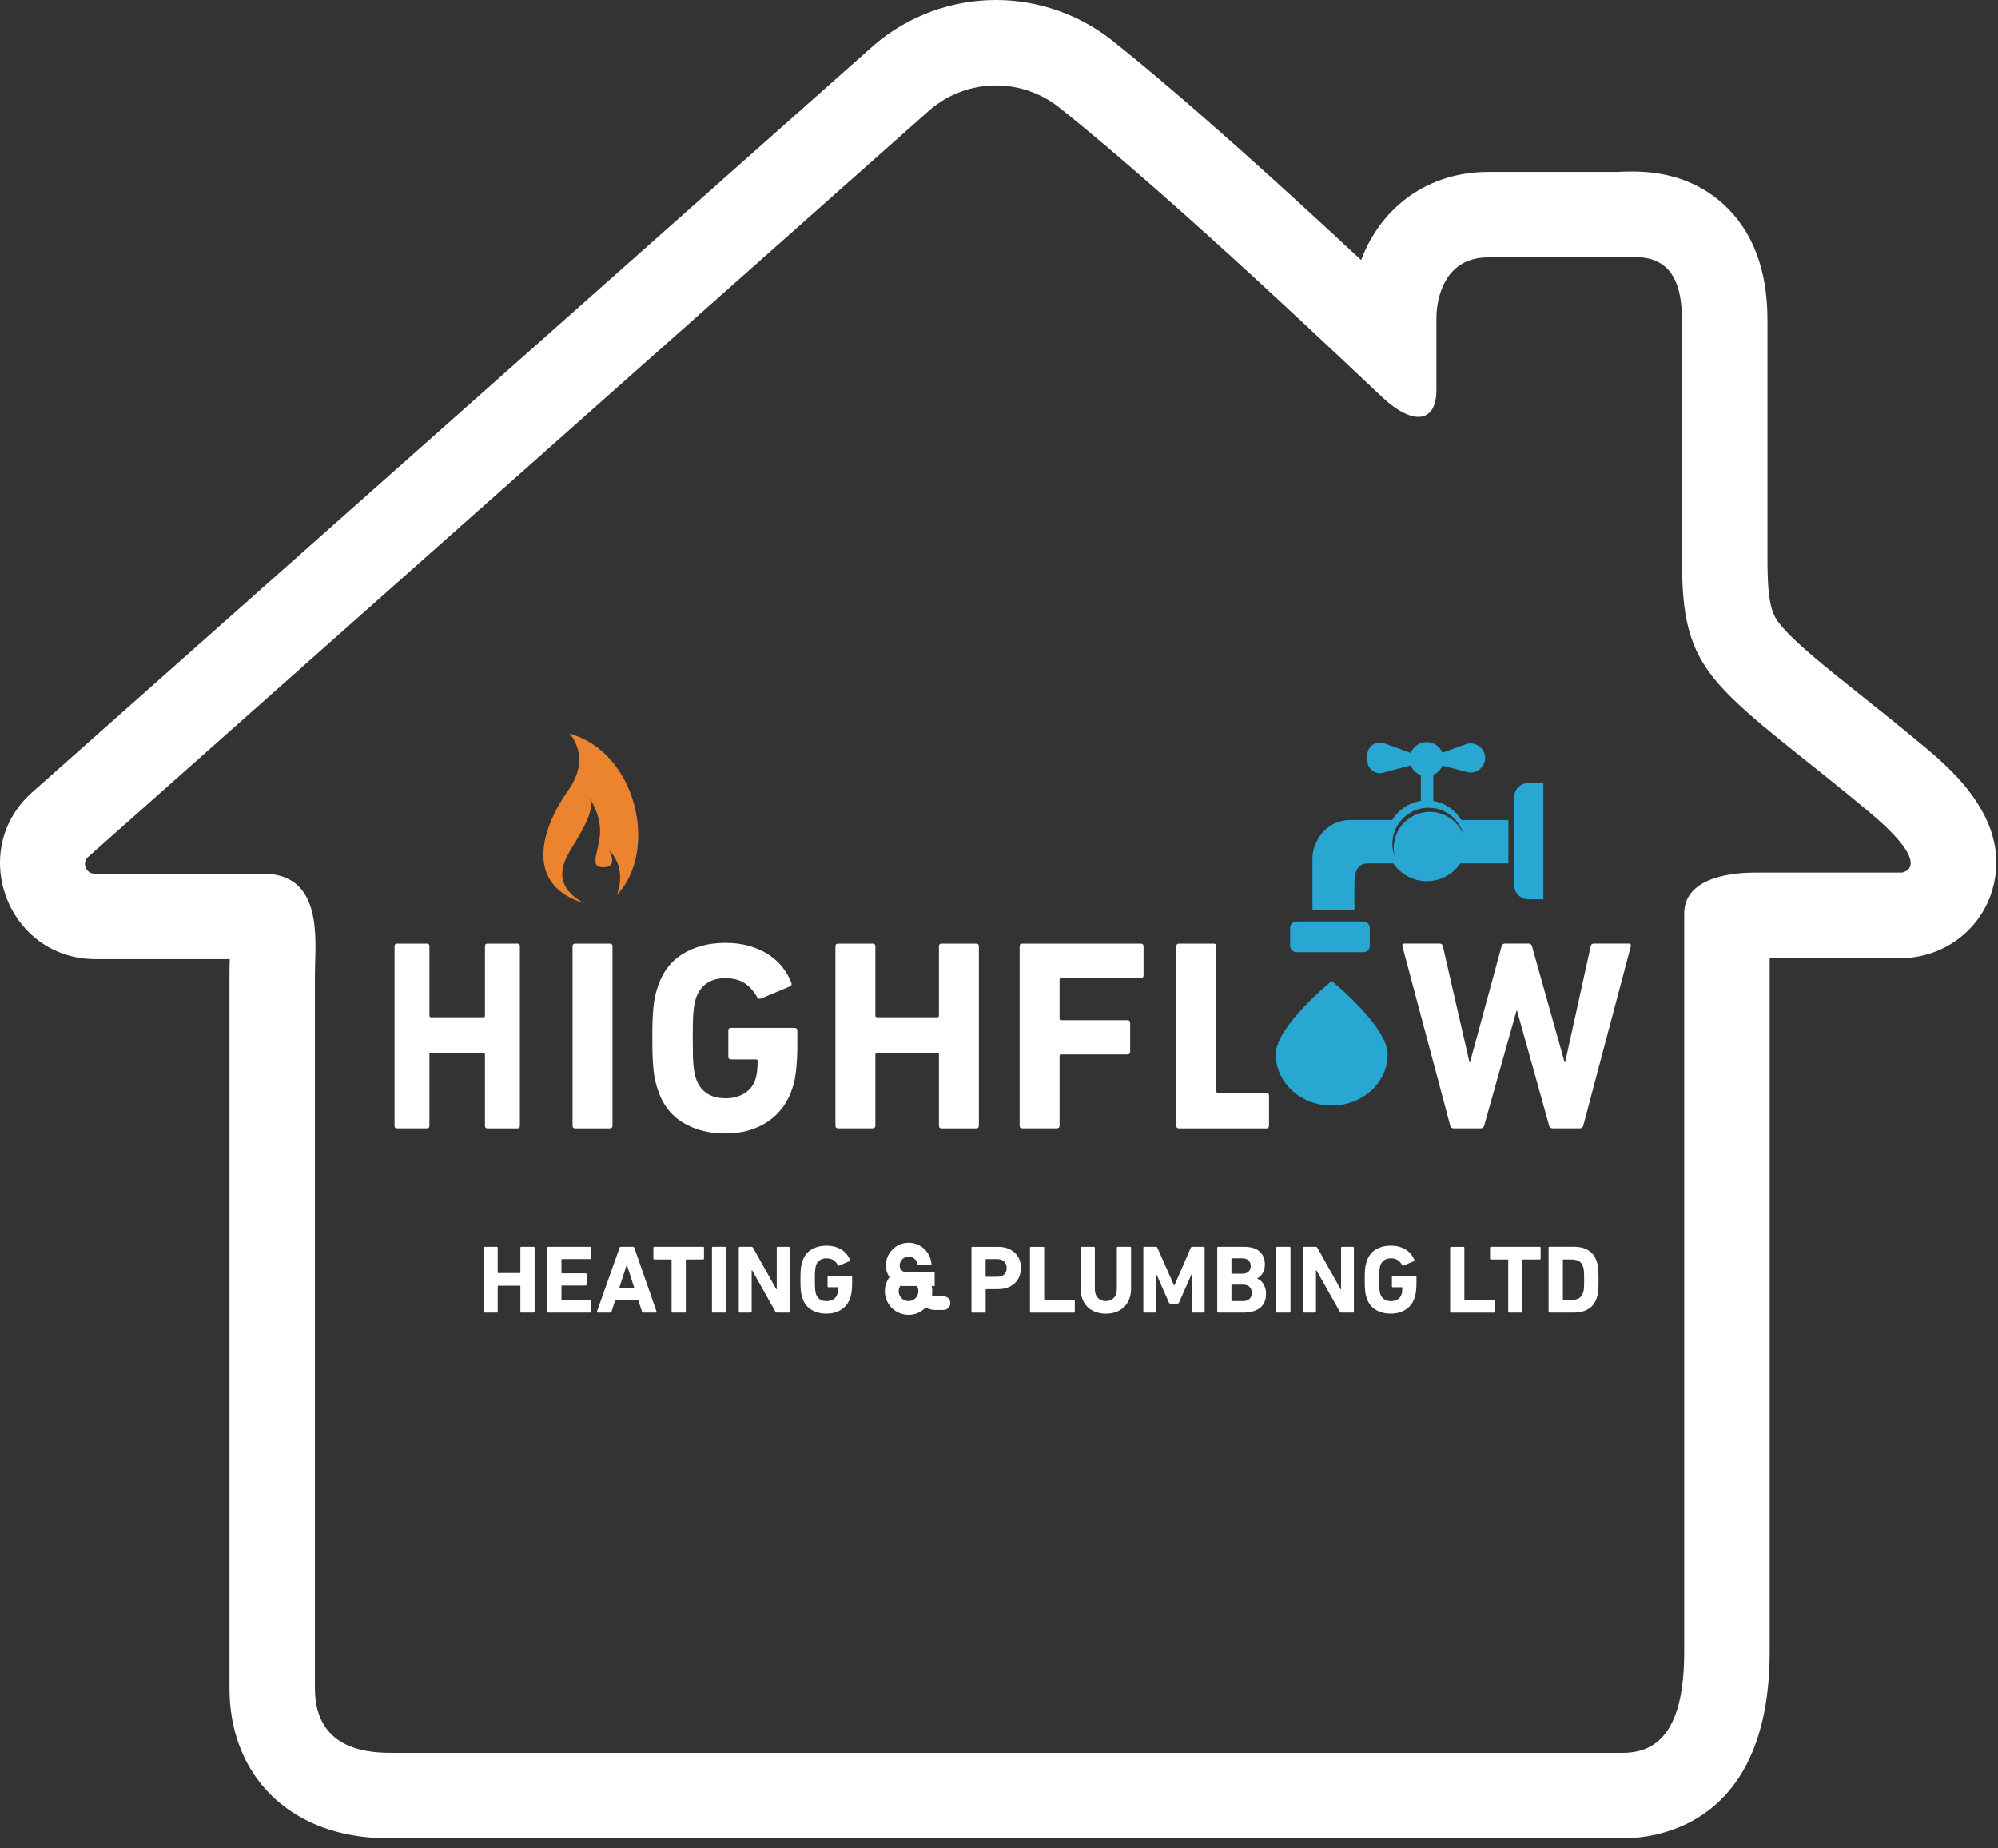
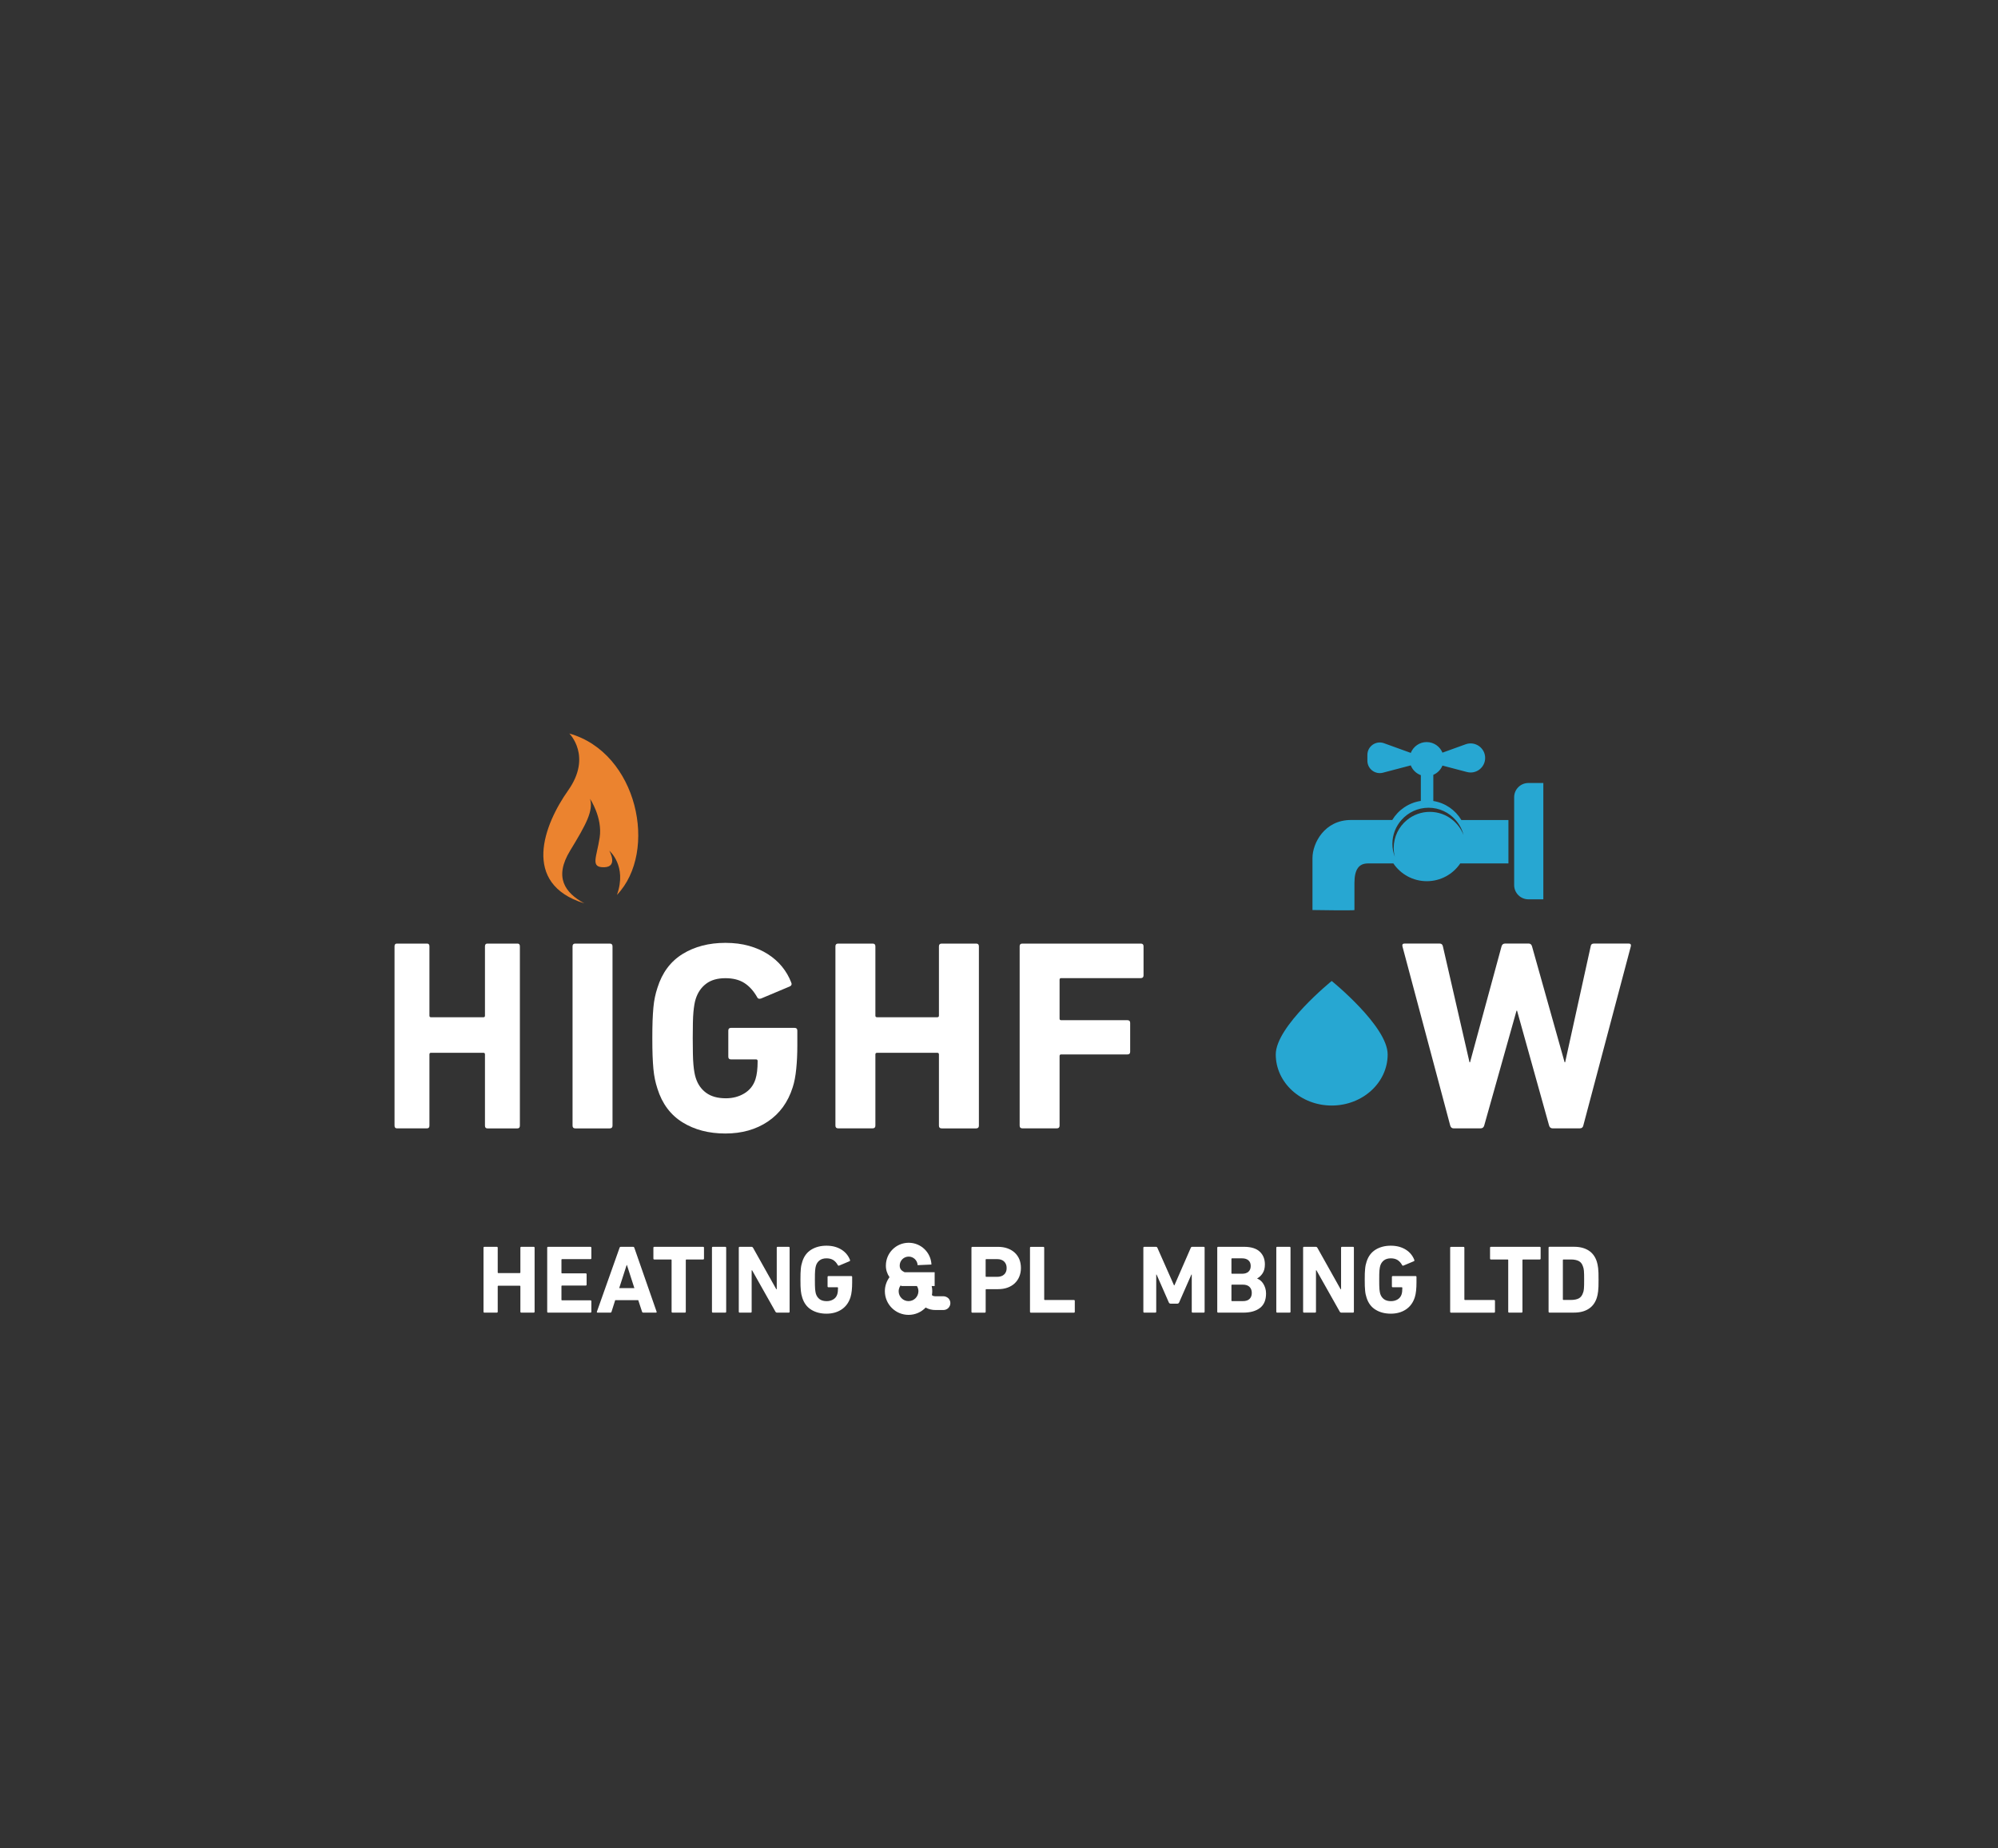
<svg xmlns="http://www.w3.org/2000/svg" width="160" height="148" viewBox="0 0 160 148" fill="none">
  <rect x="0" y="0" width="160" height="148" fill="#333333" stroke="none" />
-   <path fill-rule="evenodd" clip-rule="evenodd" d="M31.517 147.195C30.341 147.195 27.588 147.195 24.83 145.893C20.729 143.955 18.378 140.048 18.378 135.176L18.378 77.975C18.378 77.595 18.39 77.212 18.399 76.842C18.399 76.827 18.399 76.811 18.399 76.796L7.661 76.796C0.628 76.796 -2.674 68.1 2.584 63.431L69.969 3.635L70.015 3.595C72.727 1.274 76.186 -3.71774e-06 79.757 -3.55913e-06C83.136 -3.40901e-06 86.45 1.16 89.094 3.265C95.281 8.193 103.381 15.589 109.001 20.823C110.596 16.552 114.388 13.766 119.168 13.766L129.435 13.766C129.518 13.766 129.617 13.759 129.719 13.756C129.993 13.744 130.33 13.732 130.725 13.732C133.619 13.732 136.044 14.59 137.939 16.284C140.328 18.422 141.54 21.56 141.54 25.612L141.54 44.765C141.54 48.672 141.963 49.336 142.771 50.255C144.027 51.684 146.311 53.504 148.955 55.612C150.492 56.837 152.232 58.226 154.109 59.796C156.225 61.571 161.178 65.727 159.543 71.269C158.688 74.164 156.179 76.281 153.149 76.657L152.726 76.71L141.716 76.71L141.716 132.241C141.716 146.115 132.715 147.192 129.956 147.192L31.517 147.192M149.708 65.036C144.361 60.549 140.133 57.618 137.631 54.77C135.128 51.921 134.696 49.163 134.696 44.762C134.696 40.362 134.696 31.389 134.696 25.609C134.696 19.829 131.16 20.607 129.435 20.607C127.71 20.607 122.618 20.607 119.168 20.607C115.718 20.607 115.027 23.797 115.027 25.526C115.027 27.25 115.027 28.547 115.027 31.219C115.027 33.894 113.129 34.067 110.713 31.824C109.099 30.327 94.442 16.271 84.833 8.616C81.781 6.184 77.433 6.261 74.465 8.798L7.068 68.606C6.537 69.078 6.871 69.955 7.58 69.955L21.078 69.955C25.996 69.955 25.219 75.475 25.219 77.978C25.219 80.48 25.219 130.001 25.219 135.176C25.219 140.351 29.878 140.351 31.517 140.351C33.155 140.351 126.846 140.351 129.953 140.351C133.057 140.351 134.872 138.107 134.872 132.241C134.872 126.375 134.872 76.25 134.872 73.145C134.872 70.038 139.272 69.868 140.479 69.868C141.685 69.868 152.297 69.868 152.297 69.868C152.297 69.868 155.059 69.523 149.708 65.036Z" fill="white" />
  <path fill-rule="evenodd" clip-rule="evenodd" d="M122.393 62.694C121.764 62.694 121.254 63.203 121.254 63.833L121.254 70.868C121.254 71.498 121.764 72.007 122.393 72.007L123.59 72.007L123.59 62.694L122.393 62.694Z" fill="#27A7D2" />
-   <path fill-rule="evenodd" clip-rule="evenodd" d="M103.829 76.24L109.183 76.24C109.467 76.24 109.695 76.012 109.695 75.728L109.695 74.296C109.695 74.013 109.467 73.784 109.183 73.784L103.829 73.784C103.545 73.784 103.317 74.013 103.317 74.296L103.317 75.728C103.317 76.012 103.545 76.24 103.829 76.24Z" fill="#27A7D2" />
  <path fill-rule="evenodd" clip-rule="evenodd" d="M106.643 78.546C106.643 78.546 102.163 82.168 102.163 84.427C102.163 86.686 104.168 88.519 106.643 88.519C109.118 88.519 111.124 86.689 111.124 84.427C111.124 82.168 106.643 78.546 106.643 78.546Z" fill="#27A7D2" />
  <path fill-rule="evenodd" clip-rule="evenodd" d="M114.78 64.135L114.78 62.04C115.111 61.898 115.376 61.632 115.512 61.299L117.471 61.814C118.209 62.009 118.931 61.453 118.931 60.688C118.931 59.883 118.129 59.321 117.373 59.593L115.512 60.265C115.308 59.769 114.818 59.417 114.247 59.417C113.67 59.417 113.176 59.778 112.975 60.284L110.831 59.509C110.183 59.275 109.501 59.756 109.501 60.441L109.501 60.91C109.501 61.561 110.115 62.033 110.744 61.87L112.975 61.284C113.117 61.648 113.413 61.935 113.781 62.067L113.781 64.129C112.809 64.274 111.979 64.848 111.491 65.656C110.007 65.656 108.766 65.656 108.18 65.656C106.072 65.656 105.103 67.508 105.103 68.705C105.103 69.902 105.103 72.865 105.103 72.865C105.103 72.865 108.523 72.92 108.464 72.865C108.464 72.865 108.464 71.812 108.464 70.701C108.464 69.591 108.834 69.134 109.547 69.134C109.723 69.134 110.507 69.134 111.581 69.134C112.161 69.992 113.145 70.556 114.259 70.556C115.373 70.556 116.357 69.992 116.937 69.134C119.051 69.134 120.795 69.134 120.795 69.134L120.795 65.659C120.795 65.659 119.147 65.659 117.027 65.659C116.549 64.86 115.737 64.289 114.78 64.135ZM116.326 65.656C115.83 65.249 115.194 65.005 114.5 65.005C113.805 65.005 113.17 65.249 112.673 65.656C112.022 66.187 111.608 66.992 111.608 67.896C111.608 68.143 111.642 68.381 111.701 68.609C111.574 68.285 111.503 67.937 111.503 67.566C111.503 66.832 111.778 66.165 112.229 65.656C112.759 65.054 113.534 64.675 114.398 64.675C115.262 64.675 116.036 65.054 116.564 65.656C116.863 65.996 117.086 66.403 117.2 66.856C117.015 66.384 116.712 65.971 116.326 65.656Z" fill="#27A7D2" />
  <path fill-rule="evenodd" clip-rule="evenodd" d="M45.591 58.732C45.591 58.732 47.436 60.546 45.498 63.286C43.561 66.023 41.715 70.763 46.791 72.331C45.224 71.47 44.36 70.239 45.653 68.115C46.946 65.993 47.529 64.915 47.251 63.962C47.251 63.962 48.266 65.471 48.02 67.069C47.773 68.668 47.251 69.47 48.39 69.439C49.529 69.408 48.791 68.115 48.791 68.115C48.791 68.115 50.238 69.316 49.405 71.655C52.728 68.177 51.065 60.271 45.591 58.732Z" fill="#EB832F" />
  <path fill-rule="evenodd" clip-rule="evenodd" d="M31.785 75.552L34.198 75.552C34.325 75.552 34.389 75.623 34.389 75.771L34.389 81.32C34.389 81.406 34.426 81.449 34.504 81.449L38.722 81.449C38.799 81.449 38.836 81.406 38.836 81.32L38.836 75.771C38.836 75.626 38.901 75.552 39.027 75.552L41.441 75.552C41.567 75.552 41.632 75.623 41.632 75.771L41.632 90.129C41.632 90.275 41.567 90.349 41.441 90.349L39.027 90.349C38.901 90.349 38.836 90.278 38.836 90.129L38.836 84.427C38.836 84.341 38.799 84.297 38.722 84.297L34.504 84.297C34.426 84.297 34.389 84.341 34.389 84.427L34.389 90.126C34.389 90.272 34.328 90.346 34.198 90.346L31.785 90.346C31.659 90.346 31.594 90.275 31.594 90.126L31.594 75.768C31.594 75.623 31.659 75.552 31.785 75.552Z" fill="white" />
  <path fill-rule="evenodd" clip-rule="evenodd" d="M46.069 75.552L48.831 75.552C48.976 75.552 49.05 75.623 49.05 75.771L49.05 90.129C49.05 90.275 48.976 90.349 48.831 90.349L46.069 90.349C45.924 90.349 45.85 90.278 45.85 90.129L45.85 75.771C45.85 75.623 45.924 75.552 46.069 75.552Z" fill="white" />
  <path fill-rule="evenodd" clip-rule="evenodd" d="M52.445 86.411C52.392 86.164 52.355 85.89 52.324 85.584C52.296 85.279 52.275 84.933 52.259 84.541C52.244 84.149 52.238 83.677 52.238 83.128C52.238 82.576 52.244 82.106 52.259 81.715C52.275 81.323 52.296 80.974 52.324 80.672C52.352 80.366 52.392 80.091 52.445 79.845C52.494 79.598 52.565 79.345 52.651 79.082C53.028 77.879 53.7 76.978 54.663 76.385C55.629 75.79 56.771 75.494 58.089 75.494C58.786 75.494 59.415 75.574 59.98 75.734C60.545 75.895 61.051 76.114 61.492 76.398C61.933 76.682 62.313 77.015 62.625 77.398C62.936 77.78 63.18 78.2 63.353 78.647C63.424 78.792 63.396 78.9 63.266 78.974L60.94 79.953C60.779 79.996 60.677 79.959 60.634 79.845C60.344 79.335 59.999 78.956 59.6 78.703C59.202 78.45 58.696 78.323 58.089 78.323C57.45 78.323 56.934 78.471 56.542 78.771C56.151 79.067 55.876 79.471 55.715 79.977C55.672 80.107 55.635 80.255 55.608 80.425C55.58 80.591 55.552 80.795 55.53 81.033C55.509 81.273 55.493 81.563 55.487 81.903C55.481 82.242 55.475 82.653 55.475 83.131C55.475 83.609 55.478 84.023 55.487 84.371C55.493 84.72 55.509 85.013 55.53 85.251C55.552 85.492 55.577 85.692 55.608 85.859C55.635 86.025 55.672 86.174 55.715 86.306C55.876 86.815 56.154 87.213 56.552 87.504C56.95 87.794 57.477 87.939 58.129 87.939C58.681 87.939 59.172 87.809 59.607 87.547C60.042 87.284 60.338 86.908 60.498 86.414C60.557 86.226 60.6 86.016 60.628 85.782C60.656 85.55 60.671 85.276 60.671 84.955C60.671 84.868 60.628 84.825 60.542 84.825L58.539 84.825C58.394 84.825 58.323 84.754 58.323 84.606L58.323 82.517C58.323 82.372 58.397 82.301 58.539 82.301L63.63 82.301C63.776 82.301 63.85 82.372 63.85 82.517L63.85 83.736C63.85 84.39 63.822 85.004 63.763 85.584C63.705 86.164 63.612 86.658 63.479 87.062C63.103 88.25 62.439 89.164 61.489 89.802C60.539 90.441 59.403 90.759 58.085 90.759C56.768 90.759 55.623 90.463 54.66 89.867C53.697 89.272 53.025 88.374 52.648 87.17C52.565 86.911 52.494 86.655 52.445 86.411Z" fill="white" />
  <path fill-rule="evenodd" clip-rule="evenodd" d="M67.12 75.552L69.882 75.552C70.027 75.552 70.101 75.623 70.101 75.771L70.101 81.32C70.101 81.406 70.144 81.449 70.231 81.449L75.06 81.449C75.147 81.449 75.19 81.406 75.19 81.32L75.19 75.771C75.19 75.626 75.264 75.552 75.409 75.552L78.171 75.552C78.316 75.552 78.39 75.623 78.39 75.771L78.39 90.129C78.39 90.275 78.316 90.349 78.171 90.349L75.409 90.349C75.264 90.349 75.19 90.278 75.19 90.129L75.19 84.427C75.19 84.341 75.147 84.297 75.06 84.297L70.231 84.297C70.144 84.297 70.101 84.341 70.101 84.427L70.101 90.126C70.101 90.272 70.027 90.346 69.882 90.346L67.12 90.346C66.975 90.346 66.901 90.275 66.901 90.126L66.901 75.768C66.901 75.623 66.975 75.552 67.12 75.552Z" fill="white" />
  <path fill-rule="evenodd" clip-rule="evenodd" d="M81.87 75.552L91.356 75.552C91.501 75.552 91.575 75.623 91.575 75.771L91.575 78.098C91.575 78.243 91.501 78.317 91.356 78.317L84.981 78.317C84.894 78.317 84.851 78.36 84.851 78.447L84.851 81.557C84.851 81.644 84.894 81.687 84.981 81.687L90.288 81.687C90.433 81.687 90.504 81.758 90.504 81.906L90.504 84.211C90.504 84.356 90.433 84.427 90.288 84.427L84.981 84.427C84.894 84.427 84.851 84.47 84.851 84.557L84.851 90.126C84.851 90.272 84.777 90.346 84.632 90.346L81.87 90.346C81.725 90.346 81.654 90.275 81.654 90.126L81.654 75.768C81.651 75.623 81.725 75.552 81.87 75.552Z" fill="white" />
-   <path fill-rule="evenodd" clip-rule="evenodd" d="M94.42 75.552L97.182 75.552C97.327 75.552 97.401 75.623 97.401 75.771L97.401 87.368C97.401 87.454 97.444 87.497 97.531 87.497L101.407 87.497C101.552 87.497 101.623 87.571 101.623 87.716L101.623 90.133C101.623 90.278 101.552 90.352 101.407 90.352L94.42 90.352C94.275 90.352 94.201 90.281 94.201 90.133L94.201 75.775C94.204 75.623 94.278 75.552 94.42 75.552Z" fill="white" />
  <path fill-rule="evenodd" clip-rule="evenodd" d="M124.053 90.126L121.486 80.925L121.443 80.925L118.854 90.126C118.811 90.271 118.715 90.346 118.573 90.346L116.397 90.346C116.268 90.346 116.178 90.271 116.135 90.126L112.306 75.768C112.278 75.623 112.333 75.549 112.478 75.549L115.283 75.549C115.429 75.549 115.515 75.623 115.546 75.768L117.678 85.056L117.721 85.056L120.245 75.768C120.289 75.623 120.384 75.549 120.529 75.549L122.421 75.549C122.55 75.549 122.64 75.623 122.683 75.768L125.294 85.056L125.337 85.056L127.383 75.768C127.398 75.623 127.485 75.549 127.645 75.549L130.425 75.549C130.57 75.549 130.629 75.623 130.598 75.768L126.79 90.126C126.759 90.271 126.667 90.346 126.506 90.346L124.331 90.346C124.189 90.346 124.096 90.271 124.053 90.126Z" fill="white" />
  <path fill-rule="evenodd" clip-rule="evenodd" d="M42.734 99.831L41.749 99.831C41.697 99.831 41.672 99.856 41.672 99.908L41.672 101.886C41.672 101.917 41.657 101.933 41.626 101.933L39.904 101.933C39.873 101.933 39.858 101.917 39.858 101.886L39.858 99.908C39.858 99.856 39.83 99.831 39.781 99.831L38.796 99.831C38.744 99.831 38.719 99.856 38.719 99.908L38.719 105.025C38.719 105.077 38.744 105.102 38.796 105.102L39.781 105.102C39.833 105.102 39.858 105.077 39.858 105.025L39.858 102.994C39.858 102.963 39.873 102.948 39.904 102.948L41.626 102.948C41.657 102.948 41.672 102.963 41.672 102.994L41.672 105.025C41.672 105.077 41.697 105.102 41.749 105.102L42.734 105.102C42.786 105.102 42.811 105.077 42.811 105.025L42.811 99.908C42.811 99.859 42.786 99.831 42.734 99.831Z" fill="white" />
  <path fill-rule="evenodd" clip-rule="evenodd" d="M47.279 99.831L43.897 99.831C43.844 99.831 43.82 99.856 43.82 99.908L43.82 105.025C43.82 105.077 43.844 105.102 43.897 105.102L47.279 105.102C47.331 105.102 47.356 105.077 47.356 105.025L47.356 104.194C47.356 104.142 47.331 104.117 47.279 104.117L45.008 104.117C44.977 104.117 44.961 104.102 44.961 104.071L44.961 102.979C44.961 102.948 44.977 102.932 45.008 102.932L46.899 102.932C46.952 102.932 46.976 102.908 46.976 102.855L46.976 102.034C46.976 101.982 46.952 101.957 46.899 101.957L45.008 101.957C44.977 101.957 44.961 101.942 44.961 101.911L44.961 100.865C44.961 100.834 44.977 100.819 45.008 100.819L47.279 100.819C47.331 100.819 47.356 100.794 47.356 100.742L47.356 99.911C47.356 99.859 47.328 99.831 47.279 99.831Z" fill="white" />
  <path fill-rule="evenodd" clip-rule="evenodd" d="M50.695 99.831L49.717 99.831C49.664 99.831 49.63 99.856 49.615 99.908L47.8 105.025C47.785 105.077 47.803 105.102 47.856 105.102L48.871 105.102C48.923 105.102 48.958 105.077 48.973 105.025L49.266 104.102L51.111 104.102L51.414 105.025C51.429 105.077 51.463 105.102 51.516 105.102L52.525 105.102C52.577 105.102 52.596 105.077 52.58 105.025L50.797 99.908C50.781 99.859 50.747 99.831 50.695 99.831ZM49.587 103.136L50.182 101.291L50.204 101.291L50.8 103.136L49.587 103.136Z" fill="white" />
  <path fill-rule="evenodd" clip-rule="evenodd" d="M56.302 99.831L52.401 99.831C52.349 99.831 52.324 99.856 52.324 99.908L52.324 100.769C52.324 100.822 52.349 100.846 52.401 100.846L53.734 100.846C53.765 100.846 53.781 100.862 53.781 100.893L53.781 105.025C53.781 105.077 53.805 105.102 53.858 105.102L54.842 105.102C54.895 105.102 54.919 105.077 54.919 105.025L54.919 100.893C54.919 100.862 54.935 100.846 54.965 100.846L56.299 100.846C56.351 100.846 56.376 100.822 56.376 100.769L56.376 99.908C56.379 99.859 56.354 99.831 56.302 99.831Z" fill="white" />
  <path fill-rule="evenodd" clip-rule="evenodd" d="M58.076 99.831L57.092 99.831C57.039 99.831 57.014 99.856 57.014 99.908L57.014 105.025C57.014 105.077 57.039 105.102 57.092 105.102L58.076 105.102C58.128 105.102 58.153 105.077 58.153 105.025L58.153 99.908C58.153 99.859 58.128 99.831 58.076 99.831Z" fill="white" />
  <path fill-rule="evenodd" clip-rule="evenodd" d="M63.155 99.831L62.279 99.831C62.227 99.831 62.202 99.856 62.202 99.908L62.202 103.226L62.165 103.226L60.304 99.908C60.273 99.856 60.23 99.831 60.171 99.831L59.239 99.831C59.187 99.831 59.162 99.856 59.162 99.908L59.162 105.025C59.162 105.077 59.187 105.102 59.239 105.102L60.116 105.102C60.168 105.102 60.193 105.077 60.193 105.025L60.193 101.714L60.23 101.714L62.097 105.025C62.128 105.077 62.171 105.102 62.23 105.102L63.155 105.102C63.208 105.102 63.232 105.077 63.232 105.025L63.232 99.908C63.232 99.859 63.208 99.831 63.155 99.831Z" fill="white" />
  <path fill-rule="evenodd" clip-rule="evenodd" d="M68.164 102.173L66.349 102.173C66.297 102.173 66.272 102.198 66.272 102.25L66.272 102.994C66.272 103.047 66.297 103.071 66.349 103.071L67.062 103.071C67.093 103.071 67.108 103.087 67.108 103.118C67.108 103.232 67.102 103.33 67.093 103.414C67.084 103.497 67.068 103.571 67.046 103.639C66.991 103.815 66.883 103.951 66.729 104.043C66.574 104.136 66.398 104.182 66.201 104.182C65.97 104.182 65.781 104.13 65.639 104.028C65.498 103.923 65.399 103.781 65.34 103.602C65.325 103.556 65.312 103.503 65.303 103.442C65.294 103.383 65.284 103.309 65.275 103.226C65.269 103.139 65.263 103.037 65.26 102.911C65.257 102.787 65.257 102.639 65.257 102.47C65.257 102.3 65.257 102.152 65.26 102.031C65.263 101.911 65.269 101.806 65.275 101.723C65.281 101.636 65.291 101.565 65.303 101.507C65.312 101.448 65.328 101.393 65.34 101.346C65.396 101.164 65.494 101.022 65.636 100.914C65.775 100.809 65.96 100.754 66.186 100.754C66.402 100.754 66.584 100.8 66.726 100.89C66.868 100.979 66.991 101.115 67.093 101.297C67.108 101.337 67.145 101.352 67.201 101.334L68.031 100.985C68.077 100.961 68.086 100.92 68.062 100.868C68 100.708 67.914 100.559 67.802 100.424C67.691 100.285 67.556 100.168 67.398 100.066C67.241 99.964 67.062 99.887 66.861 99.828C66.661 99.773 66.436 99.742 66.186 99.742C65.717 99.742 65.309 99.847 64.964 100.06C64.621 100.272 64.38 100.593 64.248 101.022C64.217 101.115 64.192 101.204 64.174 101.294C64.155 101.38 64.14 101.479 64.13 101.59C64.121 101.698 64.112 101.822 64.106 101.963C64.1 102.102 64.1 102.272 64.1 102.466C64.1 102.664 64.103 102.831 64.106 102.969C64.112 103.108 64.118 103.235 64.13 103.343C64.14 103.451 64.155 103.55 64.174 103.636C64.192 103.725 64.217 103.815 64.248 103.908C64.383 104.336 64.621 104.657 64.964 104.867C65.309 105.08 65.713 105.185 66.186 105.185C66.655 105.185 67.059 105.071 67.398 104.846C67.738 104.617 67.972 104.293 68.108 103.867C68.154 103.722 68.188 103.546 68.21 103.34C68.231 103.133 68.241 102.914 68.241 102.679L68.241 102.244C68.241 102.198 68.216 102.173 68.164 102.173Z" fill="white" />
  <path fill-rule="evenodd" clip-rule="evenodd" d="M81.266 100.306C81.105 100.155 80.911 100.041 80.686 99.958C80.457 99.874 80.201 99.834 79.917 99.834L77.871 99.834C77.819 99.834 77.794 99.859 77.794 99.911L77.794 105.028C77.794 105.08 77.819 105.105 77.871 105.105L78.856 105.105C78.908 105.105 78.933 105.077 78.933 105.028L78.933 103.269C78.933 103.238 78.948 103.222 78.979 103.222L79.917 103.222C80.201 103.222 80.457 103.182 80.686 103.099C80.914 103.016 81.105 102.898 81.263 102.75C81.42 102.599 81.543 102.423 81.627 102.213C81.71 102.007 81.756 101.778 81.756 101.531C81.756 101.278 81.713 101.047 81.633 100.84C81.546 100.634 81.426 100.455 81.266 100.306ZM80.411 102.047C80.275 102.173 80.087 102.235 79.846 102.235L78.976 102.235C78.945 102.235 78.93 102.22 78.93 102.189L78.93 100.862C78.93 100.831 78.945 100.816 78.976 100.816L79.846 100.816C80.09 100.816 80.278 100.88 80.411 101.01C80.544 101.14 80.612 101.312 80.612 101.528C80.615 101.747 80.547 101.92 80.411 102.047Z" fill="white" />
  <path fill-rule="evenodd" clip-rule="evenodd" d="M85.993 104.09L83.666 104.09C83.636 104.09 83.62 104.074 83.62 104.043L83.62 99.911C83.62 99.859 83.596 99.834 83.543 99.834L82.559 99.834C82.506 99.834 82.482 99.859 82.482 99.911L82.482 105.028C82.482 105.08 82.506 105.105 82.559 105.105L85.993 105.105C86.046 105.105 86.07 105.08 86.07 105.028L86.07 104.167C86.07 104.114 86.046 104.09 85.993 104.09Z" fill="white" />
  <path fill-rule="evenodd" clip-rule="evenodd" d="M75.545 103.79C75.545 103.79 75.545 103.79 75.541 103.79C75.52 103.79 75.409 103.79 74.894 103.79C74.789 103.79 74.733 103.769 74.699 103.75C74.668 103.735 74.647 103.716 74.628 103.692C74.644 103.593 74.656 103.491 74.656 103.386C74.656 103.244 74.641 103.105 74.61 102.973L74.847 102.973L74.847 101.865L72.437 101.865C72.308 101.806 72.212 101.735 72.156 101.664C72.088 101.578 72.052 101.494 72.048 101.334C72.048 101.133 72.129 100.958 72.258 100.825C72.391 100.695 72.567 100.615 72.767 100.615C73.153 100.615 73.468 100.921 73.483 101.3L74.591 101.251C74.548 100.279 73.749 99.507 72.767 99.507C71.758 99.507 70.941 100.325 70.941 101.334C70.938 101.68 71.049 102.004 71.231 102.263C70.999 102.578 70.86 102.966 70.86 103.383C70.86 104.432 71.709 105.281 72.758 105.281C73.298 105.281 73.786 105.055 74.131 104.691C74.153 104.704 74.171 104.716 74.193 104.728C74.391 104.83 74.634 104.892 74.9 104.892C75.415 104.892 75.529 104.892 75.548 104.892L75.551 104.892C75.696 104.892 75.841 104.833 75.943 104.731C76.044 104.63 76.106 104.485 76.106 104.34C76.106 104.195 76.048 104.053 75.943 103.948C75.832 103.849 75.69 103.79 75.545 103.79ZM73.314 103.948C73.168 104.093 72.974 104.179 72.755 104.179C72.536 104.179 72.341 104.093 72.197 103.948C72.052 103.803 71.965 103.608 71.965 103.389C71.965 103.216 72.024 103.062 72.113 102.932C72.119 102.936 72.126 102.939 72.132 102.939L72.224 102.973L73.428 102.973C73.502 103.093 73.548 103.232 73.548 103.386C73.545 103.608 73.456 103.803 73.314 103.948Z" fill="white" />
  <path fill-rule="evenodd" clip-rule="evenodd" d="M128.006 101.917C128 101.766 127.991 101.636 127.978 101.528C127.966 101.42 127.95 101.325 127.932 101.244C127.913 101.164 127.895 101.087 127.873 101.016C127.744 100.618 127.525 100.322 127.213 100.124C126.901 99.927 126.516 99.828 126.05 99.828L124.087 99.828C124.035 99.828 124.01 99.853 124.01 99.905L124.01 105.021C124.01 105.074 124.035 105.099 124.087 105.099L126.05 105.099C126.516 105.099 126.901 105 127.213 104.802C127.525 104.605 127.744 104.309 127.873 103.911C127.895 103.84 127.913 103.762 127.932 103.682C127.95 103.602 127.966 103.506 127.978 103.398C127.991 103.29 128 103.161 128.006 103.01C128.012 102.858 128.012 102.676 128.012 102.46C128.012 102.25 128.012 102.068 128.006 101.917ZM126.855 102.898C126.852 103.016 126.846 103.111 126.84 103.189C126.83 103.266 126.821 103.33 126.812 103.38C126.803 103.429 126.787 103.472 126.772 103.506C126.704 103.722 126.59 103.874 126.432 103.96C126.272 104.043 126.059 104.086 125.797 104.086L125.201 104.086C125.17 104.086 125.155 104.071 125.155 104.04L125.155 100.893C125.155 100.862 125.17 100.846 125.201 100.846L125.797 100.846C126.062 100.846 126.272 100.89 126.432 100.973C126.593 101.059 126.707 101.211 126.772 101.427C126.787 101.467 126.799 101.513 126.812 101.562C126.821 101.612 126.83 101.677 126.84 101.754C126.846 101.831 126.852 101.926 126.855 102.041C126.858 102.155 126.858 102.297 126.858 102.466C126.858 102.639 126.858 102.781 126.855 102.898Z" fill="white" />
  <path fill-rule="evenodd" clip-rule="evenodd" d="M123.3 99.831L119.4 99.831C119.347 99.831 119.323 99.856 119.323 99.908L119.323 100.769C119.323 100.822 119.35 100.846 119.4 100.846L120.733 100.846C120.764 100.846 120.779 100.862 120.779 100.893L120.779 105.025C120.779 105.077 120.804 105.102 120.856 105.102L121.841 105.102C121.893 105.102 121.918 105.077 121.918 105.025L121.918 100.893C121.918 100.862 121.933 100.846 121.964 100.846L123.297 100.846C123.35 100.846 123.374 100.822 123.374 100.769L123.374 99.908C123.377 99.859 123.353 99.831 123.3 99.831Z" fill="white" />
  <path fill-rule="evenodd" clip-rule="evenodd" d="M119.64 104.09L117.314 104.09C117.283 104.09 117.267 104.074 117.267 104.043L117.267 99.911C117.267 99.859 117.243 99.834 117.19 99.834L116.206 99.834C116.153 99.834 116.129 99.859 116.129 99.911L116.129 105.028C116.129 105.08 116.153 105.105 116.206 105.105L119.64 105.105C119.693 105.105 119.718 105.08 119.718 105.028L119.718 104.167C119.718 104.114 119.693 104.09 119.64 104.09Z" fill="white" />
  <path fill-rule="evenodd" clip-rule="evenodd" d="M113.355 102.173L111.54 102.173C111.488 102.173 111.463 102.198 111.463 102.25L111.463 102.994C111.463 103.047 111.488 103.071 111.54 103.071L112.253 103.071C112.284 103.071 112.299 103.087 112.299 103.118C112.299 103.232 112.293 103.33 112.284 103.414C112.275 103.497 112.259 103.571 112.238 103.639C112.182 103.815 112.074 103.951 111.92 104.043C111.766 104.136 111.59 104.182 111.392 104.182C111.158 104.182 110.973 104.13 110.831 104.028C110.689 103.923 110.59 103.781 110.531 103.602C110.516 103.556 110.503 103.503 110.494 103.442C110.485 103.383 110.476 103.309 110.466 103.226C110.46 103.139 110.454 103.037 110.451 102.911C110.448 102.787 110.448 102.639 110.448 102.47C110.448 102.3 110.448 102.152 110.451 102.031C110.454 101.911 110.46 101.806 110.466 101.723C110.476 101.636 110.482 101.565 110.494 101.507C110.503 101.448 110.519 101.393 110.531 101.346C110.587 101.164 110.686 101.022 110.827 100.914C110.966 100.809 111.151 100.754 111.377 100.754C111.593 100.754 111.775 100.8 111.917 100.89C112.059 100.979 112.182 101.115 112.284 101.297C112.299 101.337 112.336 101.352 112.392 101.334L113.222 100.985C113.268 100.961 113.278 100.92 113.253 100.868C113.191 100.708 113.105 100.559 112.994 100.424C112.883 100.285 112.747 100.168 112.589 100.066C112.432 99.964 112.253 99.887 112.053 99.828C111.852 99.773 111.627 99.742 111.377 99.742C110.908 99.742 110.5 99.847 110.155 100.06C109.812 100.272 109.572 100.593 109.436 101.022C109.405 101.115 109.38 101.204 109.362 101.294C109.343 101.38 109.331 101.479 109.319 101.59C109.309 101.698 109.3 101.822 109.294 101.963C109.288 102.102 109.288 102.272 109.288 102.466C109.288 102.664 109.291 102.831 109.294 102.969C109.3 103.108 109.306 103.235 109.319 103.343C109.328 103.451 109.343 103.55 109.362 103.636C109.38 103.725 109.405 103.815 109.436 103.908C109.572 104.336 109.809 104.657 110.155 104.867C110.497 105.08 110.905 105.185 111.377 105.185C111.846 105.185 112.25 105.071 112.589 104.846C112.929 104.617 113.163 104.293 113.299 103.867C113.345 103.722 113.379 103.546 113.401 103.34C113.423 103.133 113.432 102.914 113.432 102.679L113.432 102.244C113.432 102.198 113.404 102.173 113.355 102.173Z" fill="white" />
  <path fill-rule="evenodd" clip-rule="evenodd" d="M108.346 99.831L107.47 99.831C107.418 99.831 107.393 99.856 107.393 99.908L107.393 103.226L107.356 103.226L105.495 99.908C105.464 99.856 105.421 99.831 105.362 99.831L104.431 99.831C104.378 99.831 104.353 99.856 104.353 99.908L104.353 105.025C104.353 105.077 104.378 105.102 104.431 105.102L105.307 105.102C105.359 105.102 105.384 105.077 105.384 105.025L105.384 101.714L105.421 101.714L107.288 105.025C107.319 105.077 107.362 105.102 107.421 105.102L108.343 105.102C108.396 105.102 108.42 105.077 108.42 105.025L108.42 99.908C108.424 99.859 108.396 99.831 108.346 99.831Z" fill="white" />
  <path fill-rule="evenodd" clip-rule="evenodd" d="M103.267 99.831L102.283 99.831C102.231 99.831 102.206 99.856 102.206 99.908L102.206 105.025C102.206 105.077 102.231 105.102 102.283 105.102L103.267 105.102C103.32 105.102 103.344 105.077 103.344 105.025L103.344 99.908C103.344 99.859 103.32 99.831 103.267 99.831Z" fill="white" />
  <path fill-rule="evenodd" clip-rule="evenodd" d="M101.163 102.787C101.098 102.682 101.024 102.596 100.938 102.528C100.851 102.457 100.765 102.408 100.678 102.377L100.678 102.362C100.854 102.263 100.999 102.124 101.117 101.942C101.234 101.76 101.292 101.525 101.292 101.235C101.292 100.816 101.157 100.479 100.882 100.22C100.607 99.961 100.185 99.831 99.611 99.831L97.556 99.831C97.503 99.831 97.478 99.856 97.478 99.908L97.478 105.025C97.478 105.077 97.503 105.102 97.556 105.102L99.555 105.102C100.129 105.102 100.577 104.975 100.901 104.725C101.225 104.475 101.385 104.09 101.385 103.565C101.385 103.411 101.363 103.266 101.323 103.136C101.28 103.006 101.228 102.889 101.163 102.787ZM98.614 100.8C98.614 100.769 98.629 100.754 98.66 100.754L99.466 100.754C99.682 100.754 99.851 100.806 99.975 100.914C100.095 101.019 100.157 101.17 100.157 101.368C100.157 101.565 100.095 101.717 99.975 101.825C99.855 101.933 99.685 101.988 99.466 101.988L98.66 101.988C98.629 101.988 98.614 101.973 98.614 101.942L98.614 100.8ZM100.061 104.006C99.941 104.124 99.762 104.179 99.531 104.179L98.66 104.179C98.629 104.179 98.614 104.164 98.614 104.133L98.614 102.908C98.614 102.877 98.629 102.861 98.66 102.861L99.531 102.861C99.762 102.861 99.941 102.92 100.061 103.04C100.182 103.161 100.243 103.318 100.243 103.522C100.243 103.729 100.182 103.892 100.061 104.006Z" fill="white" />
  <path fill-rule="evenodd" clip-rule="evenodd" d="M96.389 99.831L95.482 99.831C95.42 99.831 95.38 99.856 95.359 99.908L94.047 102.917L94.016 102.917L92.683 99.908C92.662 99.856 92.621 99.831 92.56 99.831L91.637 99.831C91.585 99.831 91.56 99.856 91.56 99.908L91.56 105.025C91.56 105.077 91.585 105.102 91.637 105.102L92.513 105.102C92.566 105.102 92.591 105.077 92.591 105.025L92.591 102.056L92.621 102.056L93.597 104.281C93.627 104.349 93.677 104.383 93.745 104.383L94.278 104.383C94.346 104.383 94.396 104.349 94.427 104.281L95.405 102.056L95.436 102.056L95.436 105.025C95.436 105.077 95.46 105.102 95.513 105.102L96.389 105.102C96.442 105.102 96.466 105.077 96.466 105.025L96.466 99.908C96.469 99.859 96.442 99.831 96.389 99.831Z" fill="white" />
-   <path fill-rule="evenodd" clip-rule="evenodd" d="M90.498 99.831L89.514 99.831C89.462 99.831 89.437 99.856 89.437 99.908L89.437 103.195C89.437 103.509 89.357 103.753 89.196 103.923C89.036 104.093 88.823 104.179 88.56 104.179C88.292 104.179 88.076 104.093 87.915 103.923C87.755 103.753 87.675 103.509 87.675 103.195L87.675 99.908C87.675 99.856 87.65 99.831 87.598 99.831L86.613 99.831C86.561 99.831 86.536 99.856 86.536 99.908L86.536 103.164C86.536 103.488 86.585 103.778 86.687 104.031C86.789 104.284 86.928 104.497 87.107 104.667C87.286 104.836 87.499 104.966 87.746 105.055C87.993 105.142 88.264 105.188 88.56 105.188C88.854 105.188 89.125 105.145 89.369 105.055C89.613 104.966 89.826 104.836 90.005 104.667C90.183 104.497 90.322 104.284 90.424 104.031C90.526 103.778 90.575 103.488 90.575 103.164L90.575 99.908C90.575 99.859 90.551 99.831 90.498 99.831Z" fill="white" />
</svg>